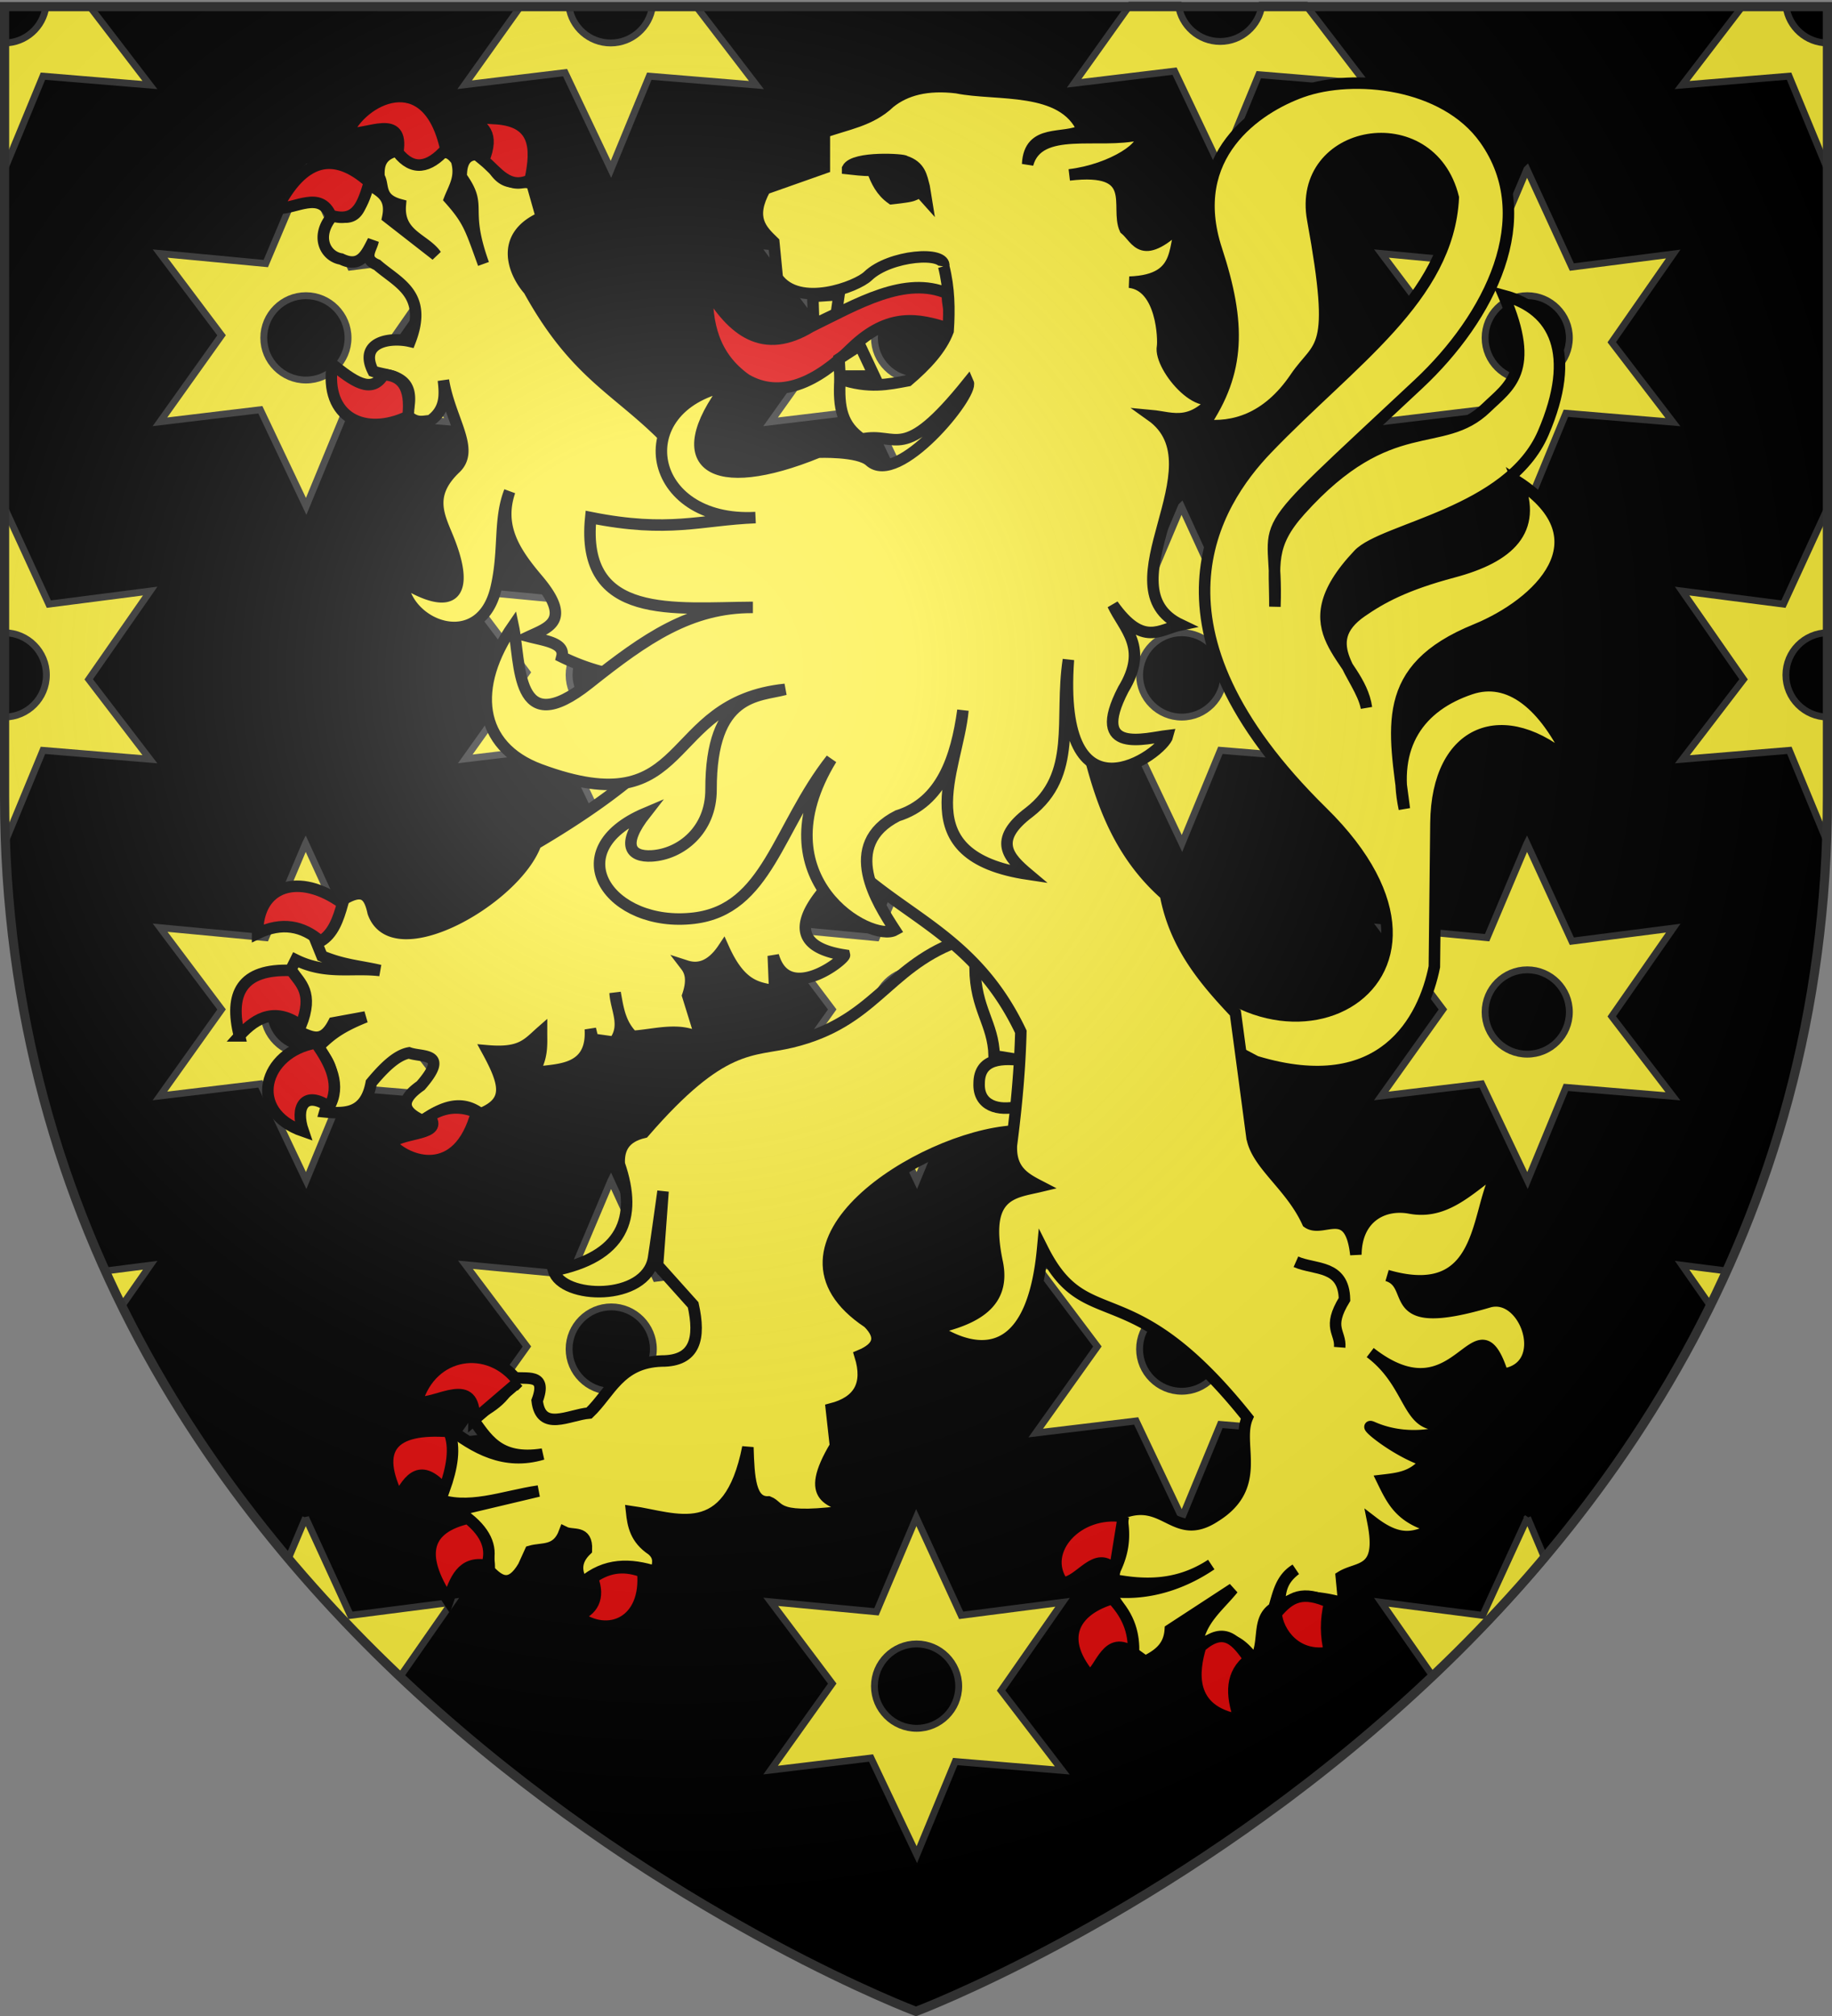
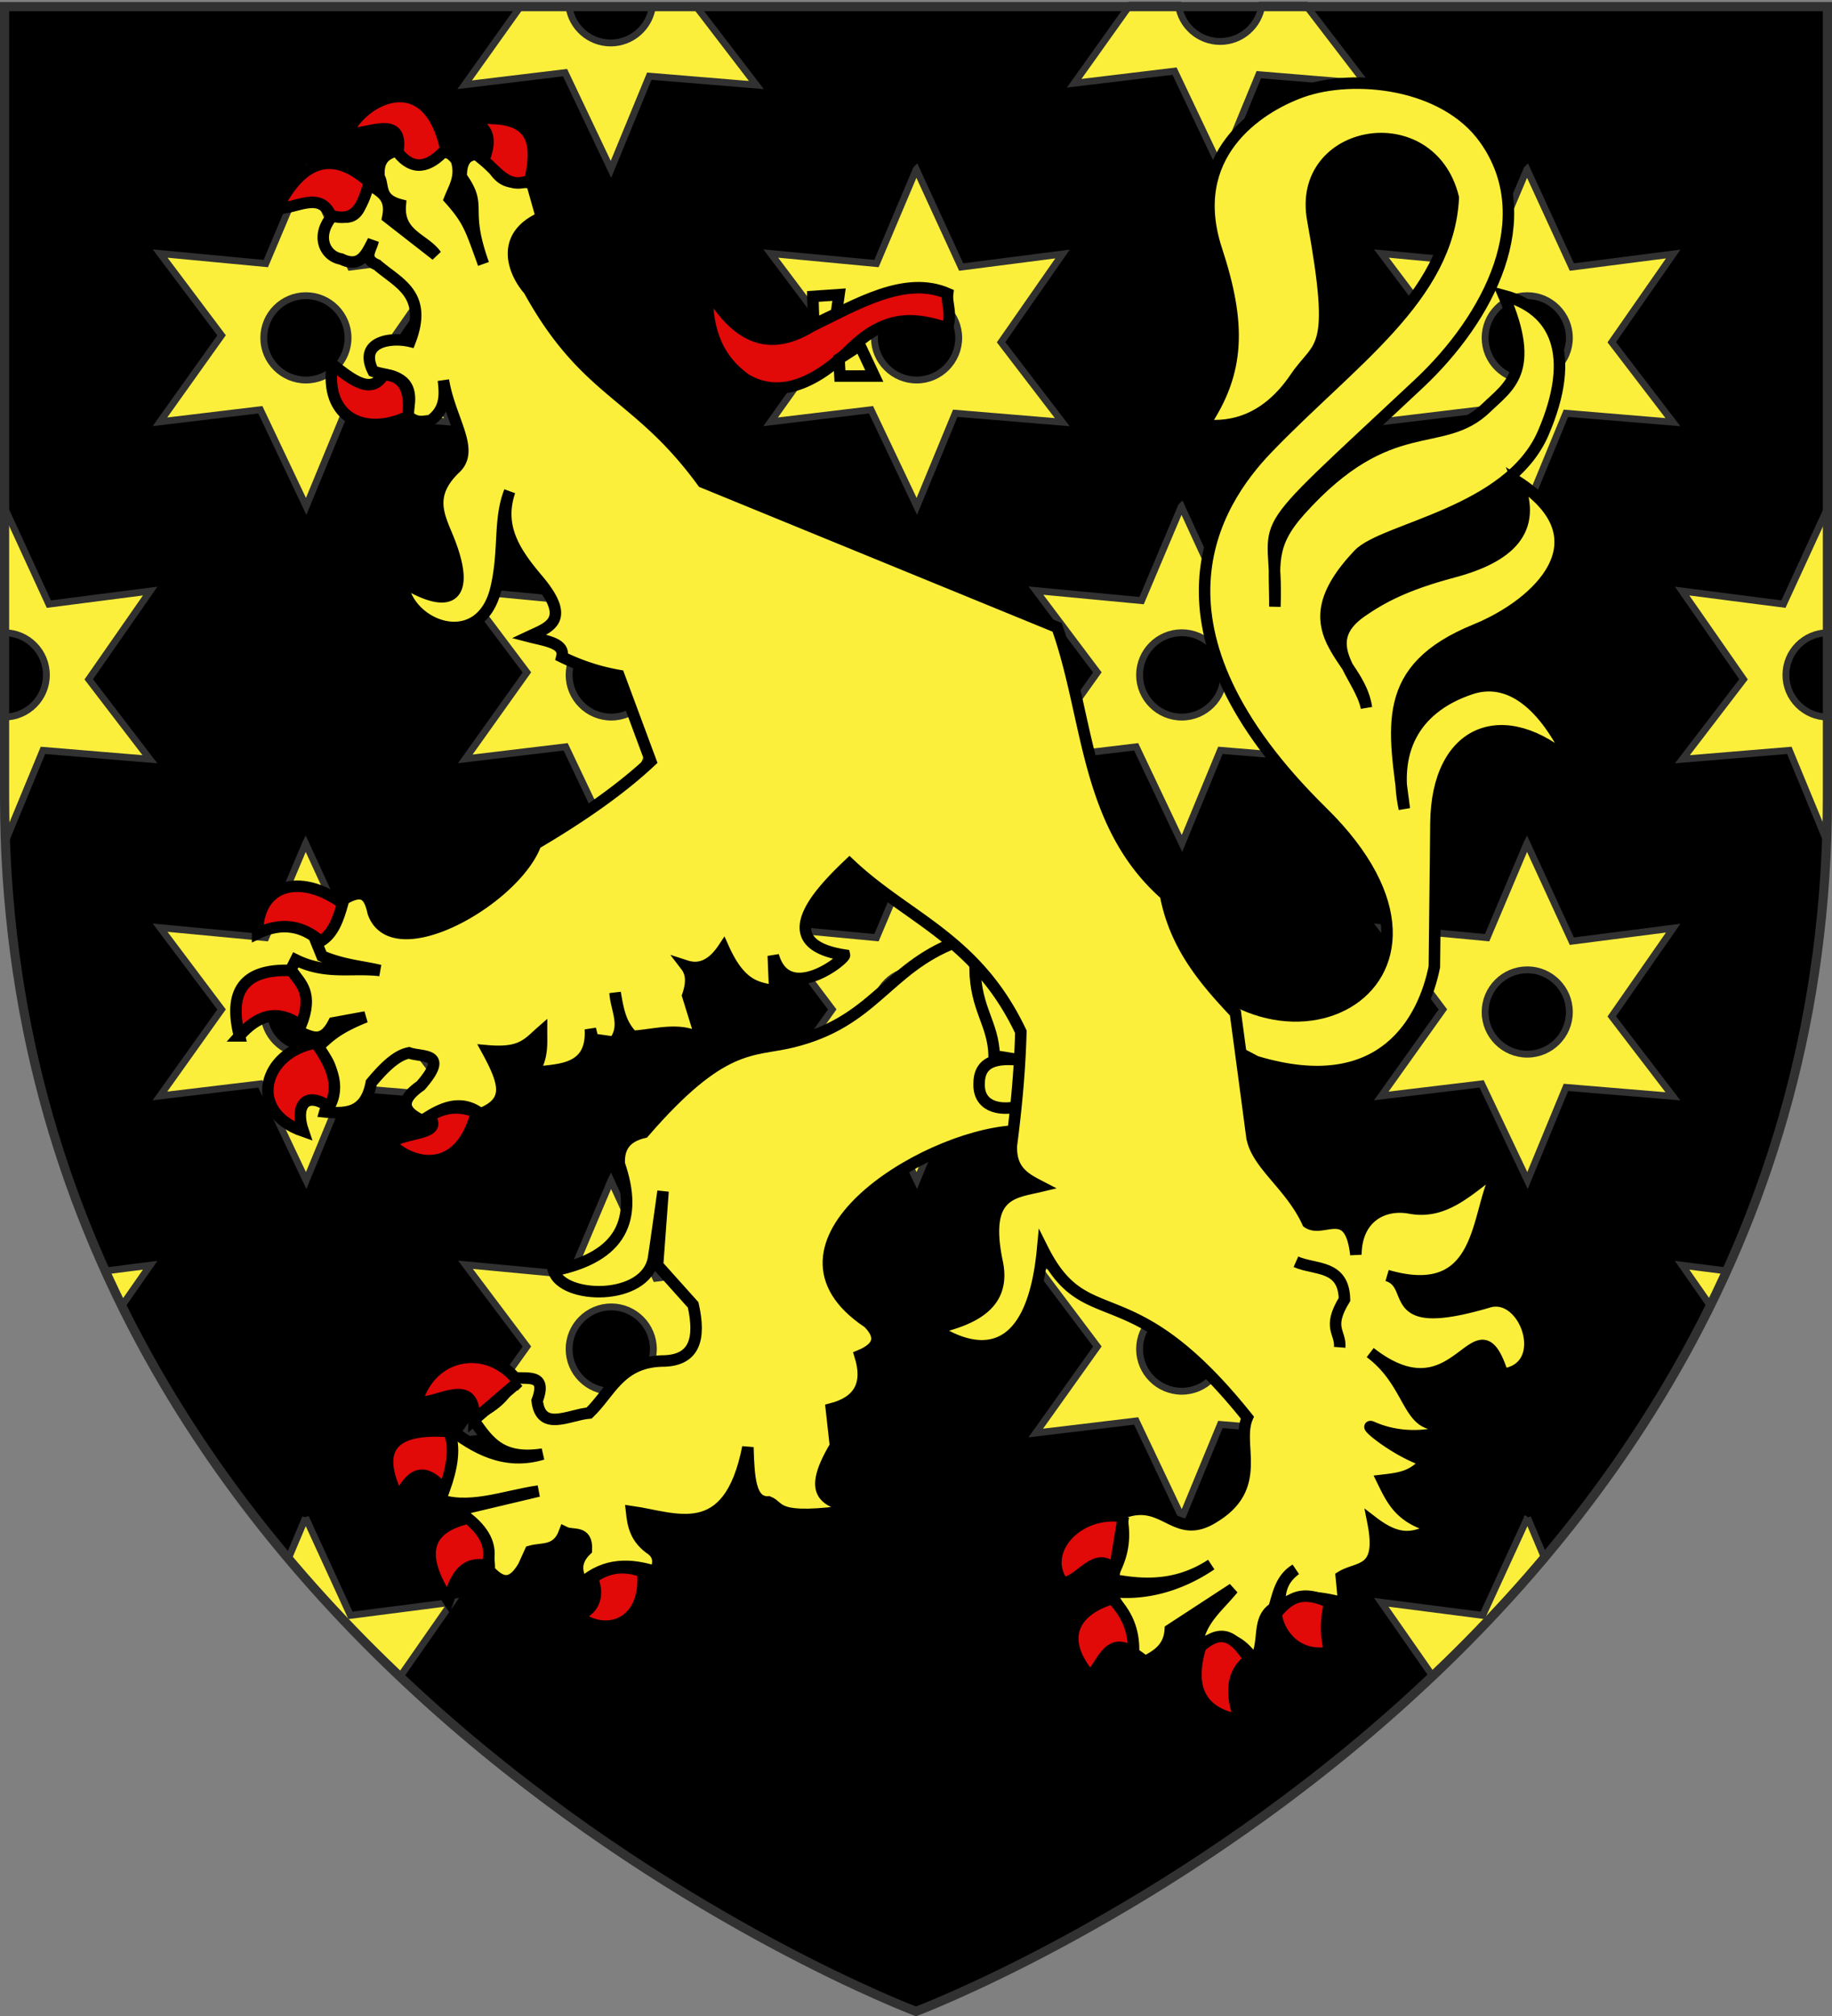
<svg xmlns="http://www.w3.org/2000/svg" xmlns:xlink="http://www.w3.org/1999/xlink" height="660" width="600" version="1.0">
  <rect width="100%" height="100%" fill="#808080" stroke="none" />
  <defs>
    <radialGradient xlink:href="#a" id="h" gradientUnits="userSpaceOnUse" gradientTransform="matrix(1.353 0 0 1.349 -77.63 -85.747)" cx="221.445" cy="226.331" fx="221.445" fy="226.331" r="300" />
    <linearGradient id="a">
      <stop style="stop-color:white;stop-opacity:.314" offset="0" />
      <stop offset=".19" style="stop-color:white;stop-opacity:.251" />
      <stop style="stop-color:#6b6b6b;stop-opacity:.125" offset=".6" />
      <stop style="stop-color:black;stop-opacity:.125" offset="1" />
    </linearGradient>
  </defs>
  <g style="display:inline">
    <path d="M300 658.5s298.5-112.32 298.5-397.772V2.176H1.5v258.552C1.5 546.18 300 658.5 300 658.5z" style="fill:#000;fill-opacity:1;fill-rule:evenodd;stroke:none;stroke-width:1px;stroke-linecap:butt;stroke-linejoin:miter;stroke-opacity:1;display:inline" />
-     <path id="b" d="M15.031 2.188C14.098 8.863 8.417 14.015 1.5 14.062v41.313l12.563-30.438 35.03 2.907L29.438 2.187H15.031z" style="fill:#fcef3c;fill-opacity:1;fill-rule:evenodd;stroke:#313131;stroke-width:2.25;stroke-linecap:butt;stroke-linejoin:miter;stroke-miterlimit:4;stroke-dasharray:none;stroke-opacity:1;display:inline" />
    <path id="c" d="M170.406 2.188 152.187 27.75l32.875-3.969 15.032 31.657 12.562-30.5 35.063 2.906-19.656-25.657h-14.407c-.936 6.708-6.695 11.876-13.656 11.876-6.96 0-12.718-5.168-13.656-11.876h-15.938z" style="fill:#fcef3c;fill-opacity:1;fill-rule:evenodd;stroke:#313131;stroke-width:2.25;stroke-linecap:butt;stroke-linejoin:miter;stroke-miterlimit:4;stroke-dasharray:none;stroke-opacity:1;display:inline" />
    <path id="g" d="M100.084 55.432 87.05 86.28l-34.61-3.275 20.126 26.765-20.183 28.326 32.88-3.953 15.01 31.64 12.584-30.491 35.044 2.917-20.033-26.162 20.127-28.891-33.2 4.273-14.71-31.997zm.113 41.37c7.613 0 13.788 6.197 13.788 13.815 0 7.617-6.175 13.796-13.788 13.796s-13.806-6.179-13.806-13.796c0-7.618 6.193-13.815 13.806-13.815z" style="fill:#fcef3c;fill-opacity:1;fill-rule:evenodd;stroke:#313131;stroke-width:2.25;stroke-linecap:butt;stroke-linejoin:miter;stroke-miterlimit:4;stroke-dasharray:none;stroke-opacity:1;display:inline" />
    <path id="d" d="M1.5 166.25v40.906c7.57.052 13.688 6.227 13.688 13.813S9.07 234.699 1.5 234.75v25.969c0 4.94.106 9.819.281 14.656l12.281-29.719 35.032 2.906-20.032-26.156L49.188 193.5 16 197.781 1.5 166.25z" style="fill:#fcef3c;fill-opacity:1;fill-rule:evenodd;stroke:#313131;stroke-width:2.25;stroke-linecap:butt;stroke-linejoin:miter;stroke-miterlimit:4;stroke-dasharray:none;stroke-opacity:1;display:inline" />
    <path id="e" d="M49.188 414.219 34.5 416.094a377.7 377.7 0 0 0 5.406 11.437l9.282-13.312z" style="fill:#fcef3c;fill-opacity:1;fill-rule:evenodd;stroke:#313131;stroke-width:2.25;stroke-linecap:butt;stroke-linejoin:miter;stroke-miterlimit:4;stroke-dasharray:none;stroke-opacity:1;display:inline" />
    <path id="f" d="m100.094 496.844-5.656 13.406c11.769 13.953 24.089 26.814 36.593 38.656L148 524.563l-33.219 4.28-14.687-32z" style="fill:#fcef3c;fill-opacity:1;fill-rule:evenodd;stroke:#313131;stroke-width:2.25;stroke-linecap:butt;stroke-linejoin:miter;stroke-miterlimit:4;stroke-dasharray:none;stroke-opacity:1;display:inline" />
-     <path d="m300.084 496.834-13.035 30.848-34.61-3.275 20.126 26.765-20.183 28.326 32.88-3.952 15.01 31.638 12.584-30.49 35.044 2.917-20.033-26.162 20.127-28.89-33.2 4.272-14.71-31.997zm.113 41.37c7.613 0 13.788 6.197 13.788 13.815 0 7.617-6.175 13.796-13.788 13.796s-13.806-6.179-13.806-13.796c0-7.618 6.193-13.815 13.806-13.815z" style="fill:#fcef3c;fill-opacity:1;fill-rule:evenodd;stroke:#313131;stroke-width:2.25;stroke-linecap:butt;stroke-linejoin:miter;stroke-miterlimit:4;stroke-dasharray:none;stroke-opacity:1;display:inline" />
    <use height="660" width="600" transform="matrix(-1 0 0 1 600 0)" xlink:href="#b" />
    <use height="660" width="600" transform="translate(199.616 -.491)" xlink:href="#c" />
    <use height="660" width="600" transform="matrix(-1 0 0 1 600.093 0)" xlink:href="#d" />
    <use height="660" width="600" transform="matrix(-1 0 0 1 600.093 0)" xlink:href="#e" />
    <use height="660" width="600" transform="matrix(-1 0 0 1 600.382 0)" xlink:href="#f" />
    <use height="660" width="600" transform="translate(286.835 110.35)" xlink:href="#g" />
    <use height="660" width="600" transform="translate(200 220.701)" xlink:href="#g" />
    <use height="660" width="600" transform="translate(200)" xlink:href="#g" />
    <use height="660" width="600" transform="translate(400)" xlink:href="#g" />
    <use height="660" width="600" transform="translate(100 110.35)" xlink:href="#g" />
    <use height="660" width="600" transform="translate(100 331.052)" xlink:href="#g" />
    <use height="660" width="600" transform="translate(0 220.701)" xlink:href="#g" />
    <use height="660" width="600" transform="translate(286.835 331.052)" xlink:href="#g" />
    <use height="660" width="600" transform="translate(400 220.701)" xlink:href="#g" />
  </g>
  <g style="display:inline">
    <path d="M380.314 303.061c33.808 59.294 111.227 20.211 52.74-37.228-61.348-60.25-35.2-101.113-18.097-118.924 27.48-28.616 59.426-49.451 61.013-82.213-7.51-30.47-51.452-22.53-46.018 7.239 8.12 44.486 2.195 40.066-5.688 51.706-9.334 13.784-20.614 16.558-29.99 15.512 11.861-17.476 12.08-33.178 4.137-57.394-10.103-30.807 13.225-46.448 27.922-51.706 16.891-6.043 46.757-3.134 59.979 15.512 18.184 25.644 1.53 58.384-21.717 80.144-59.281 55.49-45.772 40.232-47.052 72.906.062-13.97-2.088-20.007 8.273-31.54 29.554-32.901 46.311-19.34 61.013-33.61 7.188-6.977 16.394-11.871 5.687-36.711 16.792 4.483 24.017 19.177 12.927 44.984-11.261 26.206-52.372 31.228-60.496 39.814-24.313 25.694.168 33.149 2.585 50.155-2.056-10.514-16.71-21.1-1.551-31.54 6.362-4.383 14.034-8.69 29.99-12.927 18.347-4.873 27.611-13.658 21.199-29.473 28.789 18.858 6.775 39.974-13.876 48.39-31.568 12.863-26.795 32.004-23.352 58.642-4.418-20.87 5.033-33.718 21.716-39.297 12.552-4.197 24.183 4.889 33.092 24.302-22.16-19.707-44.13-11.077-44.467 19.648l-.517 47.053c-3.403 17.066-16.714 43.626-58.428 31.024l-47.053-24.82 16.03-19.648z" style="fill:#fcef3c;fill-opacity:1;stroke:#000;stroke-width:3.762;stroke-miterlimit:4;stroke-dasharray:none;stroke-opacity:1" />
    <path style="fill:#e20909;fill-opacity:1;stroke:#000;stroke-width:3.762;stroke-miterlimit:4;stroke-dasharray:none;stroke-opacity:1" d="M231.591 94.328c-.207 11.56 1.97 22.27 12.734 29.912 11.286 6.533 23.068 1.066 34.65-10.366 12.242-11.759 22.025-9.396 31.323-6.48 1.53-5.438-.348-7.648.07-11.289-13.9-6-29.47 3.312-44.876 10.87-15.425 9.36-25.534 1.517-33.901-12.647z" />
    <path d="M313.06 308.434c-22.725 8.718-26.735 26.21-53.78 32.716-13.084 3.147-22.605-.21-48.402 29.579-6.498 1.53-8.304 5.408-8.067 10.307 6.212 17.95.982 30.516-21.512 34.957 2.853 9.505 30.213 10.084 32.717-4.033.39-2.206 3.137-21.96 3.137-21.96l-1.793 24.2 11.652 12.998c2.446 10.904.721 18.419-10.308 18.374-13.8.447-16.846 10.455-23.752 17.03-6.63.564-15.829 6.262-17.03-4.033 3.557-9.41-3.77-6.85-8.068-7.619-1.28 5.705-6.257 9.825-13.445 12.997 4.906 6.658 8.63 14.398 23.305 12.1-12.524 3.73-22.187-1.84-31.372-8.963 3.1 8.756.422 16.228-4.033 23.305 10.7 4.486 22.595-.6 34.06-2.24l-26.441 6.273c4.541 5.1 10.535 8.263 10.308 19.72 3.422 3.612 6.948 5.88 11.204-1.345l2.24-4.93c4-1.167 8.754.31 11.205-6.274 2.718 1.367 7.473-.828 7.17 5.826-3.753 3.586-3.488 7.171-1.344 10.756 7.581-6.54 15.779-6.293 24.2-3.585.435-2.39 1.455-4.78-1.344-7.17-5.459-3.647-6.239-8.074-6.722-12.55 14.332 2.037 31.822 10.745 38.094-21.063.302 9.973.733 18.256 6.777 17.895 4.225 1.652 1.364 6.534 28.202 2.59-7.516-3.072-16.954-3.096-6.296-20.933l-1.345-12.1c8.986-2.318 12.376-7.992 9.412-17.48 5.913-2.47 7.52-5.897 2.689-10.755-38.347-25.43 16.86-60.728 47.505-62.744l22.408-14.34-14.34-48.85-26.89 1.344z" style="fill:#fcef3c;fill-opacity:1;stroke:#000;stroke-width:3.762;stroke-miterlimit:4;stroke-dasharray:none;stroke-opacity:1" />
    <path d="M319.335 316.888c.151 13.589 5.977 18.024 6.274 28.743l11.367 1.854c-9.332-1.587-16.224-.76-16.297 7.11-.355 7.44 6.277 9.27 12.997 7.618 10.78-32.141-9.257-47.061-14.341-45.325z" style="fill:#fcef3c;fill-opacity:1;stroke:#000;stroke-width:3.762;stroke-miterlimit:4;stroke-dasharray:none;stroke-opacity:1" />
    <path d="M130.171 49.332c-5.62 1.303-6.258 4.735-6.035 8.543 1.712 2.744-.362 7.23 6.976 9.17-.867 9.951 7.992 11.138 11.717 16.498l-15.832-12.344c1.513-7.323-3.07-8.559-6.348-11.09-2.59 4.863-1.84 13.772-11.404 10.11-6.373 7.035-2.665 13.773 2.508 14.578 6.312 3.08 8.245-1.706 10.463-5.996-.564 2.782-3.585 5.912 1.293 7.916 6.79 5.947 16.798 9.486 10.777 25.04-6.362-1.484-17.005.06-12.07 9.798 4.968 1.811 14.732.712 11.09 14.264 3.152 3.099 5.242 1.986 7.603 1.92 5.1-3.593 4.88-8.391 4.31-13.245 2.144 12.935 10.346 22.694 3.958 28.763-9.493 9.021-5.194 16.027-2.234 23.474 7.047 17.726 1.767 24.043-15.204 13.598 1.324 14.783 25.608 23.865 30.723 2.234 2.909-12.302.793-22.394 4.467-31.703-3.975 11.674 1.846 20.199 9.17 28.842 11.504 13.577 3.416 15.742-2.86 18.692 5.27 1.38 11.94 2.066 10.776 6.662 6.52 3.188 12.706 5.042 18.695 6.101l10.43 28.079c-9.399 8.82-22.074 17.828-37.668 26.992-6.67 18.308-46.772 41.008-53.256 22.493-1.309-6.016-3.488-8.58-11.403-3.174-.766 4.04.631 7.862-7.29 12.697l1.92 4.742c7.04 2.986 12.717 3.254 19.007 4.741-9.175-1.087-17.646 1.434-27.588-3.487l-2.195 4.428c9.371 6.338 3.5 12.707 2.861 19.045 3.908 1.153 7.808 4.758 11.717-2.86l10.463-1.92c-9.95 3.963-12.402 6.995-15.87 10.149 7.79 7.55 4.506 14.188 2.546 20.926 6.863.714 13.327.563 15.205-9.523 4.12-4.936 8.264-9.048 12.383-9.797 4.271 1.567 13.46-.365 3.802 10.738-7.52 5.252-5.312 8.714.627 11.443 6.338-4.426 12.667-7.025 19.005-2.234 9.492-3.856 8.26-9.577 2.234-20.613 11.149.967 13.167-2.324 17.713-6.309-.01 4.307.44 8.478-2.822 13.598 6.328-1.455 19.735.386 18.81-14.42l.823 3.33 6.976.98c4.211-5.388.61-10.797.313-16.185.92 5 1.536 10.082 5.722 14.265 7.633-.483 15.634-3.224 22.493.94l-4.428-14.264c1.553-4.561 1.14-7.513-.549-9.719 3.677 1.188 8.048.556 12.266-5.8 5.599 12.52 11.174 12.911 16.772 13.951l-.47-11.52c4.663 16.208 23.617 1.122 23.317-.197-24.039-3.738-8.78-20.016 1.646-29.9 18.957 17.982 41.549 24.308 56.116 55.02-.304 12.03-1.436 24.48-3.096 37.188-.35 8.366 4.549 10.867 9.444 13.402-8.72 2.085-18.74 2.17-14.185 24.453 3.086 13.742-6.988 19.029-20.496 22.102 8.92 6.068 31.476 16.288 35.465-26.06 14.459 28.853 28.274 6.688 67.05 55.216-3.81 8.81 5.373 22.478-10.58 32.369-13.328 8.761-16.372-6.924-30.763-.94 1.632 8.156.726 13.874-3.605 21.435 11.043 2.268 22.07 2.477 33.113-4.742-10.845 7.352-23.134 10.486-34.916 8.464 6.561 4.037 8.168 16.349 10.463 24.689 5.055-2.57 10.61-4.652 11.051-11.835l20.534-13.402c-4.662 5.798-11.029 10.375-11.834 18.927 8.205-5.259 14.154-2.394 18.927 4.703 3.811-5.929.38-13.51 6.31-17.32 1.433-4.675 2.232-9.66 7.093-12.62-5.585 4.207-4.907 8.413-5.506 12.62 4.726-4.958 13.625-3.722 21.298-1.608l-.823-8.66c5.585-3.455 13.72-.994 10.385-17.83 9.262 7.098 14.039 4.838 20.612 1.841-11.503-2.98-14.1-8.479-17.556-15.557 5.11-.599 10.24-1.058 14.186-6.31-9.912-3.168-21.512-12.889-17.36-11.05 13.64 6.04 29.73 1.132 33.153-4.742-23.7 12.017-17.087-7.033-33.936-19.711 29.156 22.771 34.651-20.202 43.38 7.093 16.248-2.055 7.573-27.254-4.585-23.67-35.367 10.427-23.077-5.618-33.27-8.66 35.656 10.296 27.77-28.247 38.796-36.758-10.563 6.726-18.609 17.102-31.39 14.656-8.66-1.578-17.514 3.047-17.634 15.284-1.881-17.064-10.753-6.942-15.793-10.542-5.596-12.333-17.078-19.17-18.3-28.41A15922.34 15922.34 0 0 0 404.6 331.6c-10.174-10.76-19.763-22.041-22.885-38.678-26.48-23.328-24.933-57.854-35.504-87.545l-116.074-47.535c-21.553-29.565-37.962-28.584-56.9-62.896-4.74-5.32-10.107-17.43 4.115-23.747l-3.135-11.09c-4.546-1.637-9.092 2.302-13.637-6.662l-4.429-2.86c-3.313-.006-5.16 2.225-5.094 7.288 7.297 10.203.483 9.568 7.289 28.529-4.18-11.514-4.79-14.163-11.09-21.24 1.5-3.845 3.921-7.258 2.234-12.697-2.686-3.663-4.104-2.171-6.035-2.821-6.732 7.353-9.813 2.928-13.285-.314z" style="fill:#fcef3c;fill-opacity:1;stroke:#000;stroke-width:3.762;stroke-miterlimit:4;stroke-dasharray:none;stroke-opacity:1" />
    <path d="M424.43 413.08c6.23 2.76 15.658.868 15.91 12.325-5.755 9.414-1.188 10.57-1.57 15.686" style="fill:#fcef3c;fill-opacity:1;stroke:#000;stroke-width:3.762;stroke-miterlimit:4;stroke-dasharray:none;stroke-opacity:1" />
    <path d="M133.628 136.324c-13.942 6.659-27.483.619-24.77-17.03 6.626 5.219 12.797 10.069 16.771 3.355 5.738.258 9.126 3.806 7.999 13.675zM108.342 70.53c-3.569-8.185-11.537-2.067-17.545-2.323 8.335-16.312 18.412-19.036 30.188-8.514-2.052 6.64-3.897 13.569-12.643 10.836zM113.76 43.695c6.459.701 18.67-6.816 16.513 6.193 4.886 6.144 10.166 5.202 15.74-1.032-6.114-27.995-27.905-16.006-32.253-5.16zM158.397 52.468c3.582-8.89-.099-11.105-4.902-14.191l7.999.516c13.988.492 14.485 9.417 12.126 20.125-7.083 3.376-10.713-2.745-15.223-6.45zM104.988 308.164c-5.903-5.096-12.676-6.424-20.642-2.58-.057-16.02 13.74-20.08 27.866-9.805-1.424 5.112-3.092 9.98-7.224 12.385zM78.412 339.126c-3.448-13.746.553-22.097 17.03-21.415 2.961 4.265 7.355 7.23 3.095 18.06-7.857-5.773-14.326-3.221-20.125 3.355zM103.44 341.448c4.987 6.967 8.263 13.933 4.386 20.9-8.07-5.544-11.257.062-8.515 7.998-18.62-6.403-13.006-26.02 4.129-28.898zM140.594 365.444c5.543-3.486 10.625-3.294 15.481-1.29-6.03 22.453-22.903 16.236-28.124 10.062 4.382-3.825 17.654-2.442 12.643-8.772zM169.75 452.396c-9.433-12.717-28.493-10.239-33.284 6.708 6.875.749 19.29-9.12 18.835 5.677l14.45-12.385zM145.497 487.744c-7.544-8.85-11.492-3.914-14.965 2.839-8.259-16.486-2.059-23.333 16.513-21.932 2.215 5.194 1.033 11.844-1.548 19.093zM153.237 497.033c-13.205 3.092-16.625 11.364-6.45 26.834 2.205-6.462 4.394-12.947 12.642-11.353 1.82-5.16.239-10.32-6.192-15.481zM194.004 516.642c2.583 6.582-.09 10.64-4.902 12.385 9.987 7.553 22.952 2.166 21.415-14.449-5.213-1.935-10.615-2.164-16.513 2.064zM367.908 496.517l-2.838 17.545c-6.147-7.086-11.287 3.941-17.03 4.129-7.428-10.4 4.887-24.046 19.868-21.674zM371.262 541.154c.107-5.664-.938-11.457-6.966-17.803-11.428 3.366-18.427 12.071-7.483 25.286 3.797-2.014 5.704-13.828 14.45-7.483zM393.194 539.09c8.018-7.129 12.009-1.504 15.997 4.128-6.002 4.571-6.225 11.3-3.096 19.868-17.339-2.877-15.193-16.393-12.901-23.996zM435.509 524.641c-1.45 5.78-1.301 11.162 0 16.255-11.152 2.157-17.083-6.697-17.546-12.643 4.65-5.638 8.77-7.603 17.546-3.612z" style="fill:#e20909;fill-opacity:1;stroke:#000;stroke-width:3.762;stroke-miterlimit:4;stroke-dasharray:none;stroke-opacity:1" />
    <path style="fill:#fcef3c;fill-opacity:1;stroke:#000;stroke-width:3.762;stroke-miterlimit:4;stroke-dasharray:none;stroke-opacity:1" d="m286.344 123.116-4.738-10.07-6.812 4.443.296 5.627h11.254zM266.206 97.054l8.588-.592-.888 6.22-7.404 3.553-.296-9.18z" />
-     <path d="M309.09 87.237c.818-5.251-17.722-3.724-24.836 3.14-3.572 3.446-22.534 10.706-29.688.57l-1.142-11.703c-4.055-3.915-8.168-7.786-2.855-17.414l19.412-6.85V43.274c6.988-2.604 15.097-3.63 21.41-9.705 5.161-4.144 12.254-6.035 21.98-4.853 13.058 2.675 34.768-.838 41.236 13.87-6.172 3.44-17.473-.669-18.043 11.175 3.55-13.016 23.519-6.538 36.64-9.75 3.318 3.328-8.848 11.57-23.008 13.251 23.432-2.759 15 10.493 18.27 17.699 4.052 3.29 5.3 11.385 19.411-2.57-4.537 6.729.775 19.35-17.984 19.983 10.803 1.2 11.242 18.947 10.848 21.124-1.235 6.812 14.097 24.617 19.411 13.988-9.322 13.08-15.97 9.22-23.122 8.564 23.227 16.523-16.072 56.282 9.705 68.511-6.912 1.444-12.364 7.403-22.266-6.566 3.754 8.001 11.76 14 3.426 27.69-11.231 21.63 7.527 15.95 14.558 15.13-1.495 5.978-36.47 30.958-32.542-24.835-2.978 19.6 3.13 37.603-12.846 49.956-12.196 9.176-6.76 14.826-.286 20.268-40.265-5.987-23.25-33.658-21.41-53.667-2.166 15.606-7.011 30.048-21.41 34.54-18.82 9.537-6.734 28.36-.856 37.396-7.724 4.329-44.906-16.543-20.839-55.95-17.674 22.46-20.89 49.208-45.01 52.07-27.34 3.243-45.127-21.964-15.793-34.372-8.147 10.391-5.001 14.398 1.998 13.988 9.459-.554 19.435-8.374 19.412-21.695-.057-31.854 15.583-30.497 24.264-32.829-40.919 4.192-29.849 44.891-80.215 26.263-20.702-7.656-22.645-27.188-8.85-47.101 2.579 12.049.313 38.347 24.836 18.84 18.662-14.844 33.262-24.929 53.667-24.835-25.553.117-56.53 4.514-53.096-29.403 25.716 5.123 35.82.74 53.952 0-35.709 1.96-42.4-36.059-9.42-43.105-19.656 25.998-4.893 35.947 29.974 21.695 0 0 13.17-.518 16.842 2.855 9.32 8.562 34.062-21.68 32.257-25.692-21.823 27.183-23.112 16.007-34.826 18.555-6.412-4.444-7.736-10.04-7.137-19.697 9.441 3.22 15.783 1.789 22.266.571 5.997-5.1 10.924-10.413 13.132-16.271.487-7.041.358-14.083-1.428-21.124z" style="fill:#fcef3c;fill-opacity:1;stroke:#000;stroke-width:3.762;stroke-miterlimit:4;stroke-dasharray:none;stroke-opacity:1" />
-     <path style="fill:#000;stroke:#000;stroke-width:3.762" d="M277.599 55.19c2.132-4.075 18.935-2.984 18.81-2.382 5.016 1.63 5.392 5.091 6.27 8.352l.627 3.875-2.132-2.383c-1.755 1.68-4.263 1.73-6.52 2.082l-2.634.3c-3.386-2.395-5.016-5.743-6.27-9.241-3.637 0-5.643-.351-8.151-.602z" />
  </g>
  <g style="display:inline">
-     <path d="M300 658.5s298.5-112.32 298.5-397.772V2.176H1.5v258.552C1.5 546.18 300 658.5 300 658.5z" style="opacity:1;fill:url(#h);fill-opacity:1;fill-rule:evenodd;stroke:none;stroke-width:1px;stroke-linecap:butt;stroke-linejoin:miter;stroke-opacity:1" />
-   </g>
+     </g>
  <g style="display:inline">
    <path d="M300 658.5S1.5 546.18 1.5 260.728V2.176h597v258.552C598.5 546.18 300 658.5 300 658.5z" style="opacity:1;fill:none;fill-opacity:1;fill-rule:evenodd;stroke:#313131;stroke-width:3;stroke-linecap:butt;stroke-linejoin:miter;stroke-miterlimit:4;stroke-dasharray:none;stroke-opacity:1" />
  </g>
</svg>